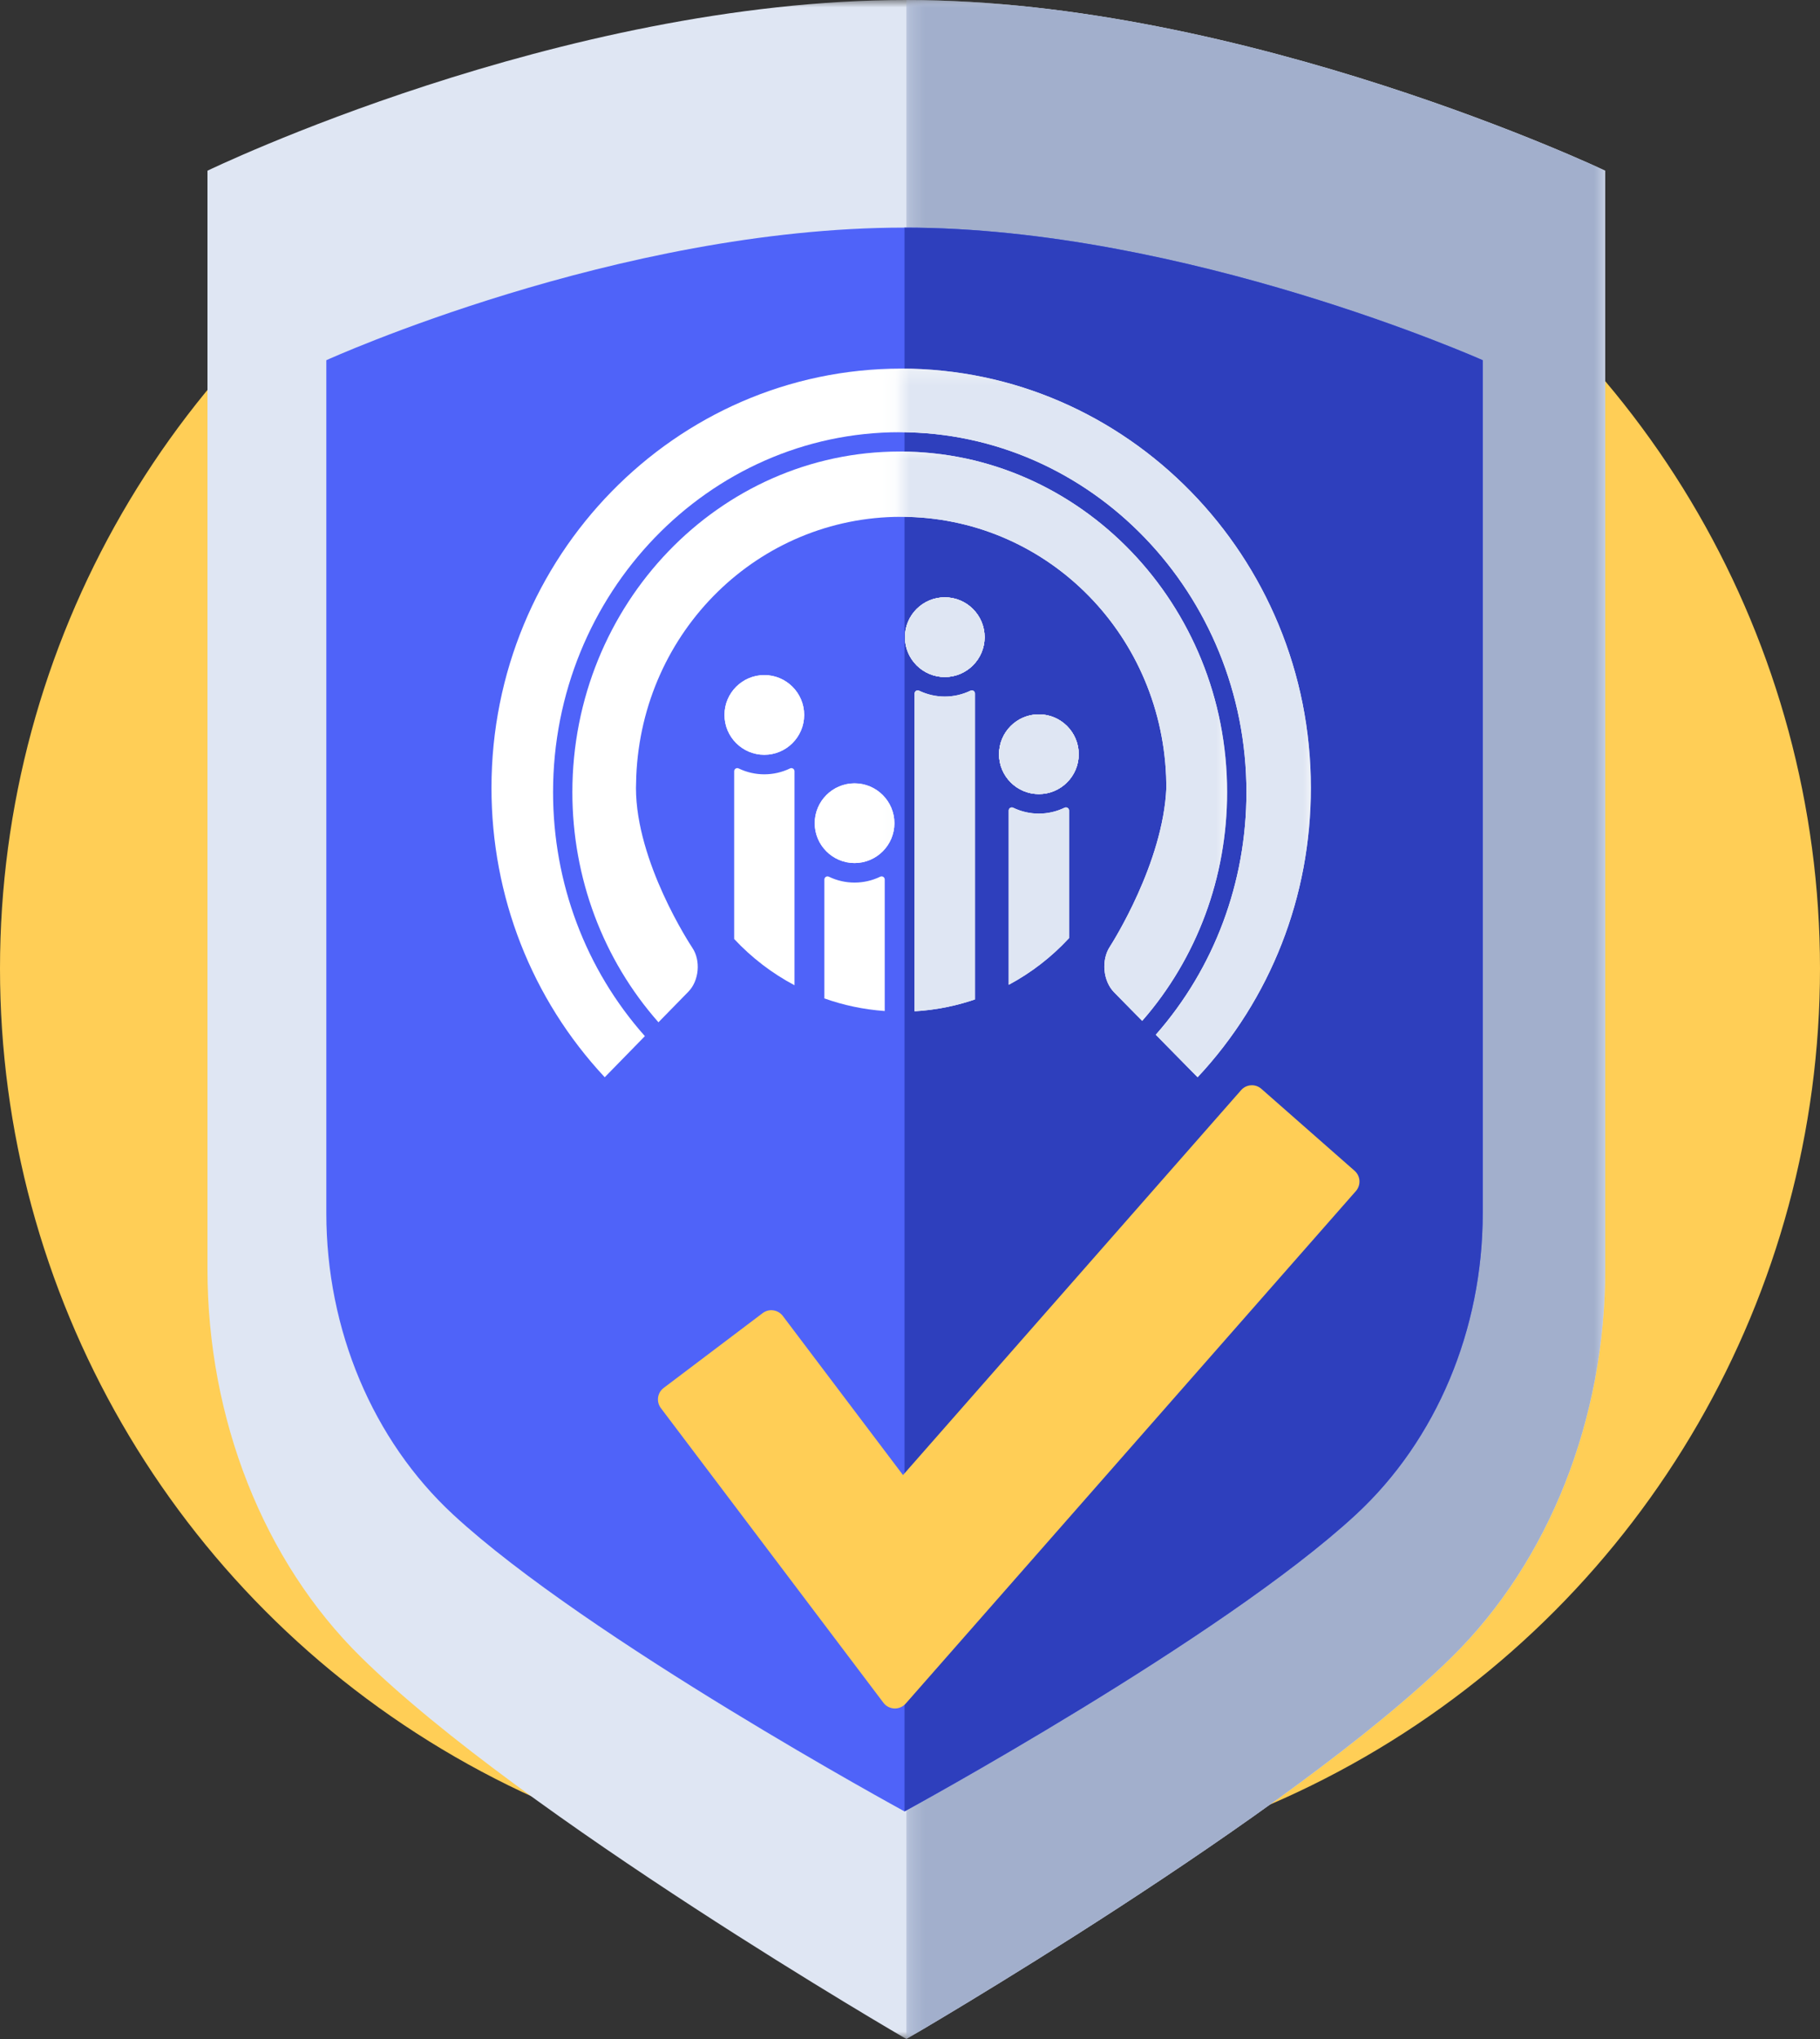
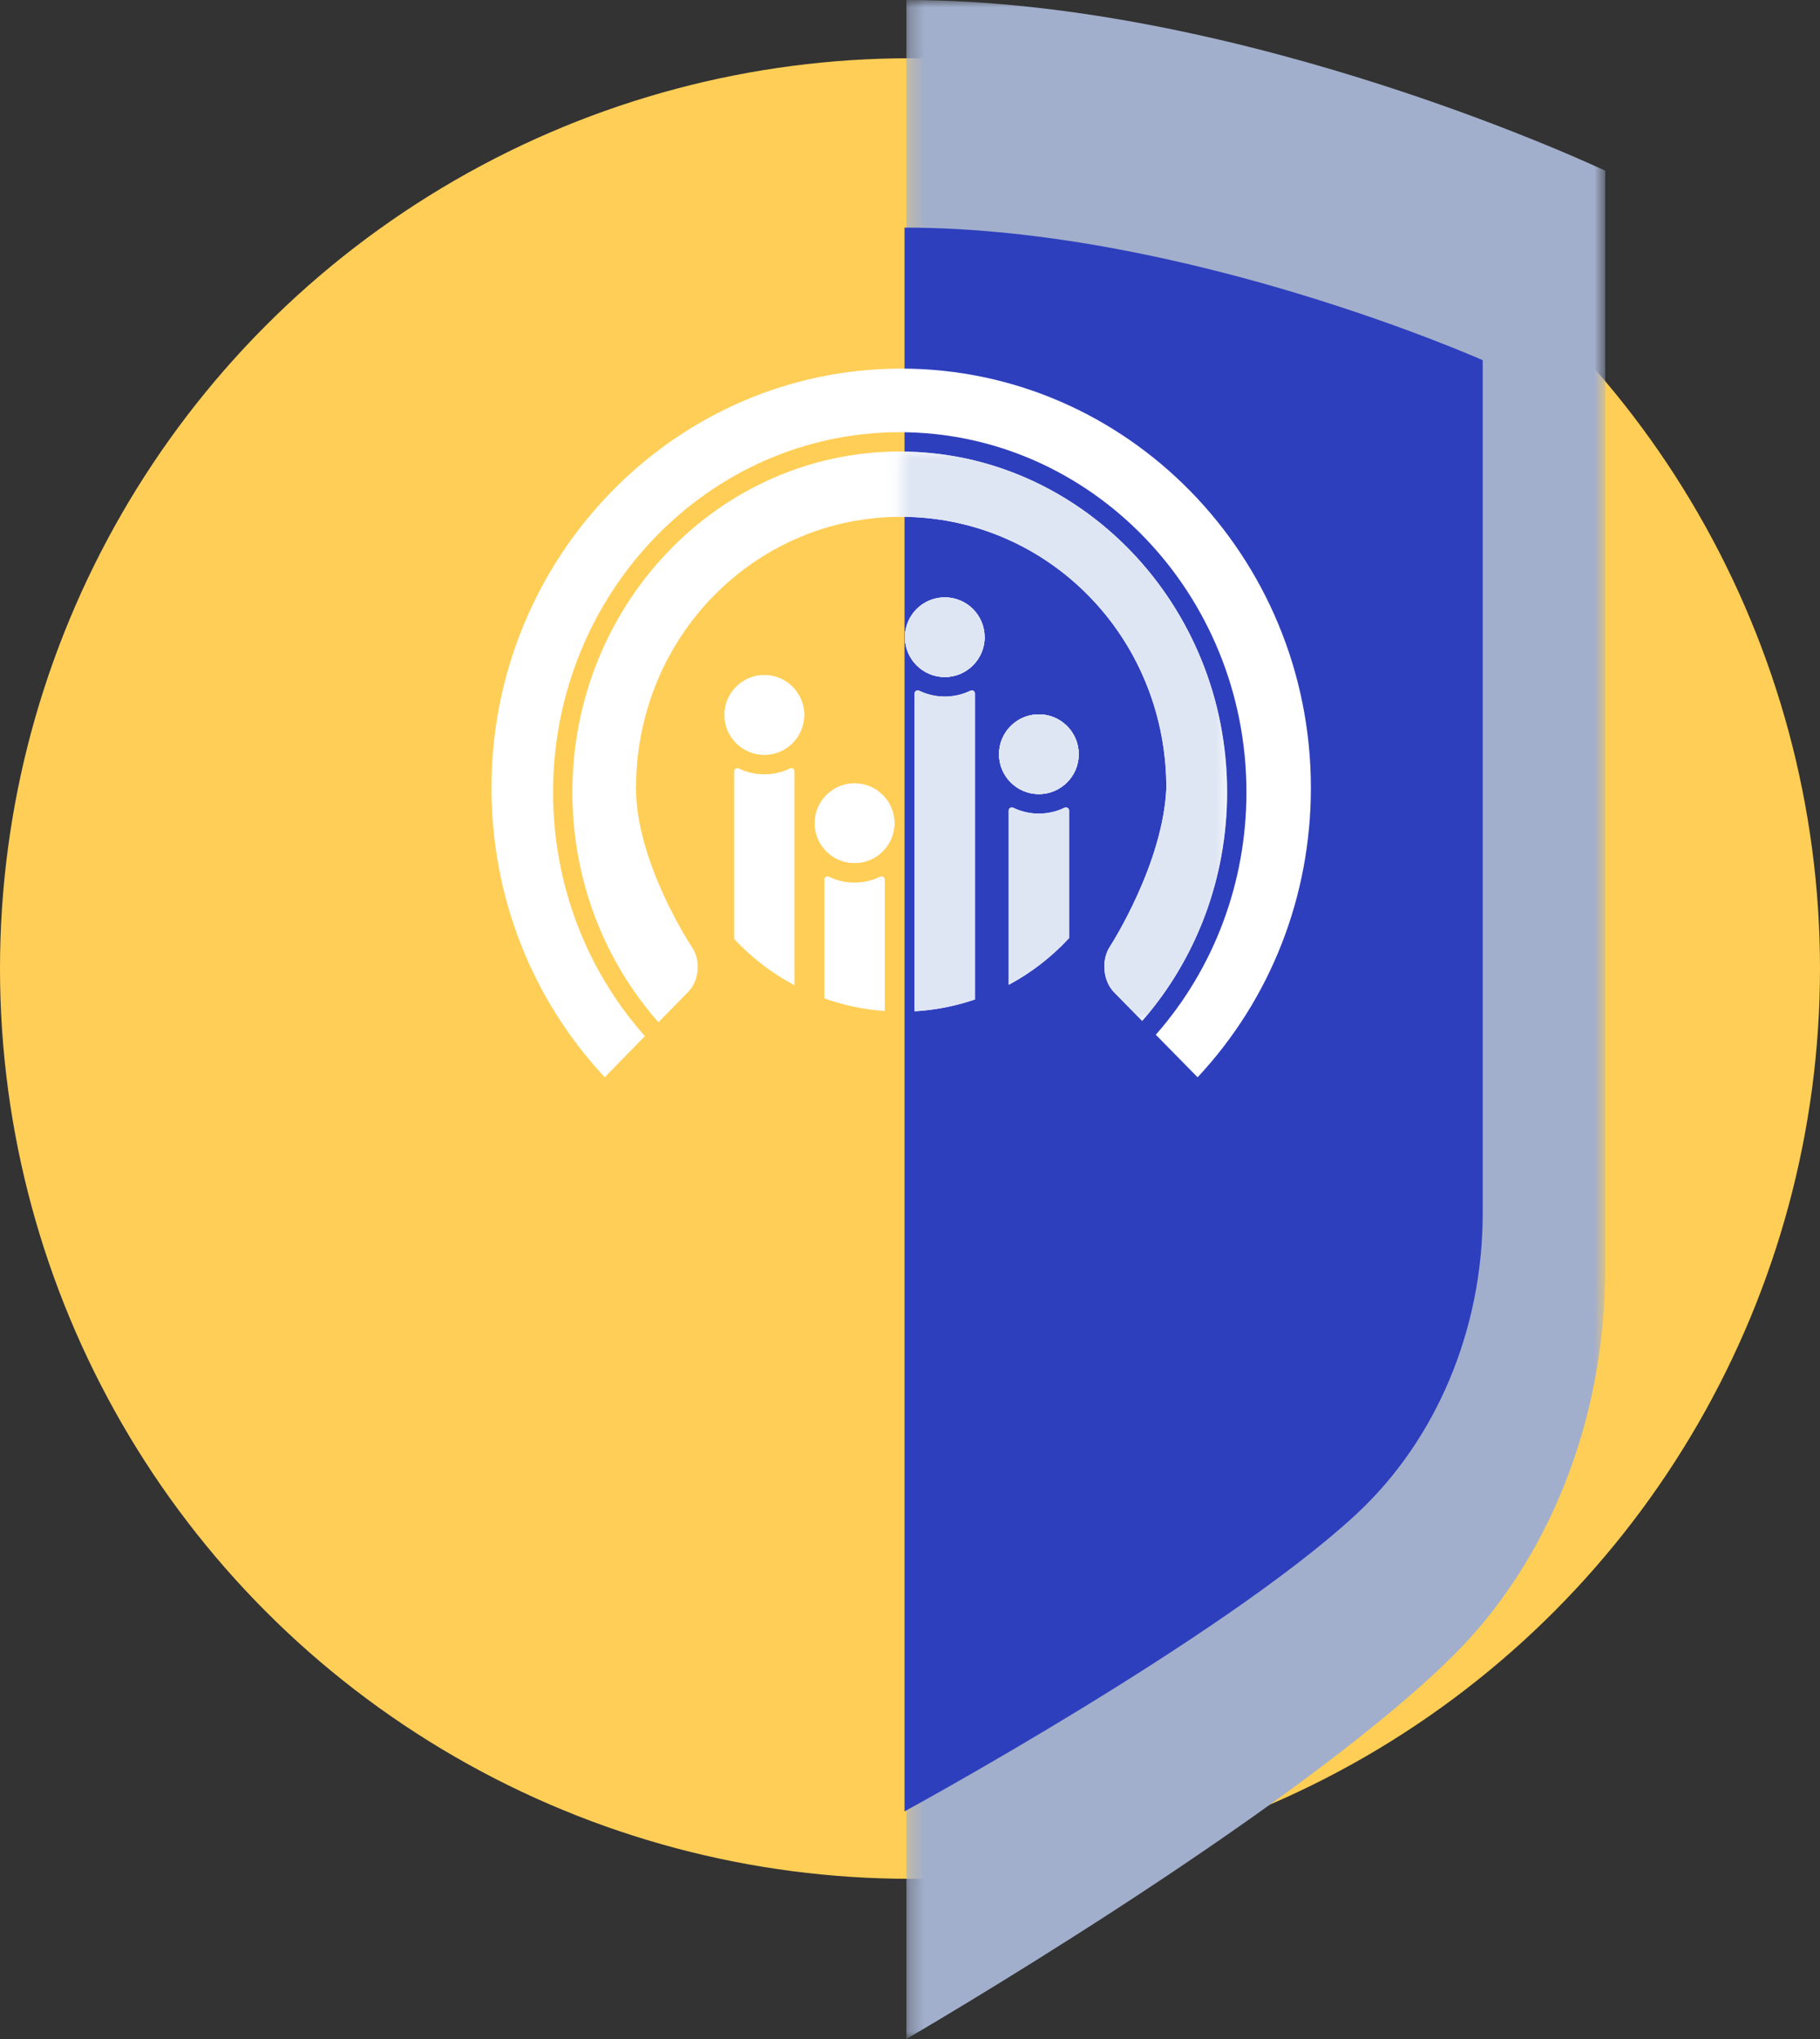
<svg xmlns="http://www.w3.org/2000/svg" xmlns:xlink="http://www.w3.org/1999/xlink" width="125px" height="140px" viewBox="0 0 125 140" version="1.1">
  <rect x="0" y="0" width="125" height="140" fill="#333333" stroke="none" />
  <title>48F773EE-03F3-495D-BF31-DAD6604799F4</title>
  <desc>Created with sketchtool.</desc>
  <defs>
-     <polygon id="path-1" points="0 0 102.248 0 102.248 140 0 140" />
    <polygon id="path-3" points="0.249 -1.42108547e-14 48.249 -1.42108547e-14 48.249 140 0.249 140" />
    <polygon id="path-5" points="0.894 0.309 29.033 0.309 29.033 48.967 0.894 48.967" />
    <polygon id="path-7" points="0.894 0.002 23.28 0.002 23.28 39.191 0.894 39.191" />
    <polygon id="path-9" points="0.894 0.013 13.088 0.013 13.088 18.258 0.894 18.258" />
  </defs>
  <g id="Page-1" stroke="none" stroke-width="1" fill="none" fill-rule="evenodd">
    <g id="Support-Contact-Desktop" transform="translate(-539, -1107)">
      <g id="Group-10" transform="translate(539, 1107)">
        <circle id="Oval-Copy" fill="#FFCE56" cx="62.5" cy="66.5" r="62.5" />
        <g id="Group-62" transform="translate(11, 0)">
          <g id="Group-33">
            <g id="Group-3">
              <mask id="mask-2" fill="white">
                <use xlink:href="#path-1" />
              </mask>
              <g id="Clip-2" />
-               <path d="M99.249,87.137 C99.249,97.424 95.396,107.185 88.718,113.767 C77.602,124.719 51.249,140 51.249,140 C51.249,140 24.895,124.719 13.779,113.767 C7.1,107.185 3.249,97.424 3.249,87.137 L3.249,11.721 C3.249,11.721 27.454,-0 51.249,-0 C74.561,-0 99.249,11.721 99.249,11.721 L99.249,87.137 Z" id="Fill-1" fill="#DFE6F3" mask="url(#mask-2)" />
            </g>
            <g id="Group-6" transform="translate(51, 0)">
              <mask id="mask-4" fill="white">
                <use xlink:href="#path-3" />
              </mask>
              <g id="Clip-5" />
              <path d="M37.718,113.767 C44.396,107.185 48.249,97.424 48.249,87.137 L48.249,11.721 C48.249,11.721 23.561,-0 0.249,-0 L0.249,140 C0.249,140 26.602,124.719 37.718,113.767" id="Fill-4" fill="#A2AFCC" mask="url(#mask-4)" />
            </g>
-             <path d="M90.835,83.311 C90.835,91.301 87.648,98.884 82.122,103.996 C72.927,112.503 51.124,124.373 51.124,124.373 C51.124,124.373 29.321,112.503 20.126,103.996 C14.6,98.884 11.413,91.301 11.413,83.311 L11.413,24.732 C11.413,24.732 31.439,15.628 51.124,15.628 C70.41,15.628 90.835,24.732 90.835,24.732 L90.835,83.311 Z" id="Fill-7" fill="#4F63F9" />
            <path d="M82.122,103.995 C87.648,98.883 90.835,91.301 90.835,83.31 L90.835,24.732 C90.835,24.732 70.41,15.628 51.124,15.628 L51.124,124.372 C51.124,124.372 72.927,112.502 82.122,103.995" id="Fill-9" fill="#2E3FBD" />
            <path d="M50.894,25.309 C35.378,25.309 22.755,38.223 22.755,54.096 C22.755,61.544 25.515,68.59 30.534,73.965 L33.292,71.143 C29.223,66.565 26.985,60.626 26.985,54.392 C26.985,40.763 37.665,29.676 50.795,29.676 C63.925,29.676 74.607,40.763 74.607,54.392 C74.607,60.578 72.398,66.482 68.381,71.047 L71.253,73.967 C76.273,68.591 79.033,61.544 79.033,54.096 C79.033,38.223 66.411,25.309 50.894,25.309" id="Fill-11" fill="#FFFFFF" />
            <path d="M50.795,31.002 C38.397,31.002 28.311,41.495 28.311,54.392 C28.311,60.268 30.408,65.868 34.223,70.191 L36.278,68.091 C37.013,67.339 37.14,65.961 36.555,65.083 C36.397,64.844 32.679,59.182 32.679,54.096 L32.699,53.306 C33.111,43.311 41.104,35.485 50.894,35.485 C60.684,35.485 68.676,43.309 69.09,53.296 L69.108,54.08 C68.892,59.255 65.383,64.757 65.234,64.99 C64.621,65.913 64.752,67.352 65.518,68.134 L67.447,70.097 C71.21,65.786 73.28,60.22 73.28,54.392 C73.28,41.495 63.192,31.002 50.795,31.002" id="Fill-13" fill="#FFFFFF" />
            <path d="M53.889,41.013 C55.398,41.013 56.625,42.24 56.625,43.749 C56.625,45.257 55.398,46.485 53.889,46.485 C52.38,46.485 51.152,45.257 51.152,43.749 C51.152,42.24 52.38,41.013 53.889,41.013 M60.351,49.049 C61.86,49.049 63.088,50.277 63.088,51.786 C63.088,53.294 61.86,54.522 60.351,54.522 C58.841,54.522 57.615,53.294 57.615,51.786 C57.615,50.277 58.841,49.049 60.351,49.049 M47.692,59.258 C46.184,59.258 44.955,58.03 44.955,56.522 C44.955,55.013 46.184,53.785 47.692,53.785 C49.202,53.785 50.429,55.013 50.429,56.522 C50.429,58.03 49.202,59.258 47.692,59.258 M41.494,51.826 C39.985,51.826 38.758,50.597 38.758,49.088 C38.758,47.579 39.985,46.351 41.494,46.351 C43.004,46.351 44.232,47.579 44.232,49.088 C44.232,50.597 43.004,51.826 41.494,51.826" id="Fill-15" fill="#FFFFFF" />
            <path d="M41.495,46.351 C39.984,46.351 38.758,47.579 38.758,49.087 C38.758,50.597 39.984,51.825 41.495,51.825 C43.005,51.825 44.231,50.597 44.231,49.087 C44.231,47.579 43.005,46.351 41.495,46.351" id="Fill-17" fill="#FFFFFF" />
            <path d="M43.262,52.761 C42.143,53.3 40.848,53.301 39.729,52.761 C39.663,52.729 39.584,52.734 39.524,52.773 C39.46,52.812 39.424,52.88 39.424,52.953 L39.424,64.473 C40.613,65.748 42.012,66.825 43.567,67.648 L43.567,52.953 C43.567,52.88 43.529,52.812 43.467,52.773 C43.405,52.734 43.326,52.729 43.262,52.761 Z" id="Fill-19" fill="#FFFFFF" />
            <path d="M47.692,53.785 C46.184,53.785 44.956,55.014 44.956,56.522 C44.956,58.03 46.184,59.258 47.692,59.258 C49.202,59.258 50.429,58.03 50.429,56.522 C50.429,55.014 49.202,53.785 47.692,53.785" id="Fill-21" fill="#FFFFFF" />
            <path d="M49.664,60.206 C49.601,60.167 49.524,60.163 49.458,60.194 C48.34,60.734 47.045,60.735 45.926,60.195 C45.86,60.164 45.78,60.168 45.72,60.206 C45.657,60.245 45.619,60.313 45.619,60.387 L45.619,68.552 C46.93,69.02 48.319,69.315 49.764,69.418 L49.764,60.387 C49.764,60.313 49.727,60.245 49.664,60.206" id="Fill-23" fill="#FFFFFF" />
            <path d="M60.351,54.522 C61.86,54.522 63.088,53.294 63.088,51.786 C63.088,50.277 61.86,49.049 60.351,49.049 C58.841,49.049 57.615,50.277 57.615,51.786 C57.615,53.294 58.841,54.522 60.351,54.522" id="Fill-25" fill="#FFFFFF" />
            <path d="M62.324,55.47 C62.262,55.431 62.182,55.427 62.117,55.458 C60.998,55.998 59.707,55.999 58.587,55.46 C58.519,55.428 58.44,55.432 58.38,55.471 C58.317,55.51 58.28,55.578 58.28,55.652 L58.28,67.618 C59.837,66.785 61.236,65.698 62.424,64.411 L62.424,55.65 C62.424,55.578 62.386,55.509 62.324,55.47" id="Fill-27" fill="#FFFFFF" />
-             <path d="M53.889,46.485 C55.398,46.485 56.625,45.257 56.625,43.749 C56.625,42.24 55.398,41.013 53.889,41.013 C52.38,41.013 51.152,42.24 51.152,43.749 C51.152,45.257 52.38,46.485 53.889,46.485" id="Fill-29" fill="#FFFFFF" />
+             <path d="M53.889,46.485 C55.398,46.485 56.625,45.257 56.625,43.749 C52.38,41.013 51.152,42.24 51.152,43.749 C51.152,45.257 52.38,46.485 53.889,46.485" id="Fill-29" fill="#FFFFFF" />
            <path d="M55.862,47.434 C55.8,47.395 55.721,47.392 55.655,47.423 C54.535,47.962 53.243,47.962 52.123,47.423 C52.056,47.392 51.979,47.395 51.916,47.434 C51.855,47.473 51.815,47.541 51.815,47.615 L51.815,69.436 C53.259,69.352 54.649,69.072 55.962,68.623 L55.962,47.615 C55.962,47.541 55.924,47.473 55.862,47.434" id="Fill-31" fill="#FFFFFF" />
          </g>
          <g id="Group-59" transform="translate(50, 25)">
            <g id="Group-36">
              <mask id="mask-6" fill="white">
                <use xlink:href="#path-5" />
              </mask>
              <g id="Clip-35" />
-               <path d="M0.894,0.309 C-14.622,0.309 -27.245,13.223 -27.245,29.096 C-27.245,36.544 -24.485,43.59 -19.466,48.965 L-16.708,46.143 C-20.777,41.565 -23.015,35.626 -23.015,29.392 C-23.015,15.763 -12.335,4.676 0.795,4.676 C13.925,4.676 24.607,15.763 24.607,29.392 C24.607,35.578 22.398,41.482 18.381,46.047 L21.253,48.967 C26.273,43.591 29.033,36.544 29.033,29.096 C29.033,13.223 16.411,0.309 0.894,0.309" id="Fill-34" fill="#DFE6F3" mask="url(#mask-6)" />
            </g>
            <g id="Group-39" transform="translate(0, 6)">
              <mask id="mask-8" fill="white">
                <use xlink:href="#path-7" />
              </mask>
              <g id="Clip-38" />
              <path d="M0.795,0.002 C-11.603,0.002 -21.689,10.495 -21.689,23.392 C-21.689,29.268 -19.592,34.868 -15.777,39.191 L-13.722,37.091 C-12.987,36.339 -12.86,34.961 -13.445,34.083 C-13.603,33.844 -17.321,28.182 -17.321,23.096 L-17.301,22.306 C-16.889,12.311 -8.896,4.485 0.894,4.485 C10.684,4.485 18.676,12.309 19.09,22.296 L19.108,23.08 C18.892,28.255 15.383,33.757 15.234,33.99 C14.621,34.913 14.752,36.352 15.518,37.134 L17.447,39.097 C21.21,34.786 23.28,29.22 23.28,23.392 C23.28,10.495 13.192,0.002 0.795,0.002" id="Fill-37" fill="#DFE6F3" mask="url(#mask-8)" />
            </g>
            <g id="Group-42" transform="translate(0, 16)">
              <mask id="mask-10" fill="white">
                <use xlink:href="#path-9" />
              </mask>
              <g id="Clip-41" />
              <path d="M3.889,0.013 C5.398,0.013 6.625,1.24 6.625,2.749 C6.625,4.257 5.398,5.485 3.889,5.485 C2.38,5.485 1.152,4.257 1.152,2.749 C1.152,1.24 2.38,0.013 3.889,0.013 M10.351,8.049 C11.86,8.049 13.088,9.277 13.088,10.786 C13.088,12.294 11.86,13.522 10.351,13.522 C8.841,13.522 7.615,12.294 7.615,10.786 C7.615,9.277 8.841,8.049 10.351,8.049 M-2.308,18.258 C-3.816,18.258 -5.045,17.03 -5.045,15.522 C-5.045,14.013 -3.816,12.785 -2.308,12.785 C-0.798,12.785 0.429,14.013 0.429,15.522 C0.429,17.03 -0.798,18.258 -2.308,18.258 M-8.506,10.826 C-10.015,10.826 -11.242,9.597 -11.242,8.088 C-11.242,6.579 -10.015,5.351 -8.506,5.351 C-6.996,5.351 -5.768,6.579 -5.768,8.088 C-5.768,9.597 -6.996,10.826 -8.506,10.826" id="Fill-40" fill="#DFE6F3" mask="url(#mask-10)" />
            </g>
            <path d="M10.351,29.522 C11.86,29.522 13.088,28.294 13.088,26.786 C13.088,25.277 11.86,24.049 10.351,24.049 C8.841,24.049 7.615,25.277 7.615,26.786 C7.615,28.294 8.841,29.522 10.351,29.522" id="Fill-51" fill="#DFE6F3" />
            <path d="M12.117,30.458 C10.998,30.998 9.707,30.999 8.587,30.46 C8.519,30.428 8.44,30.432 8.38,30.471 C8.317,30.51 8.28,30.578 8.28,30.652 L8.28,42.618 C9.837,41.785 11.236,40.698 12.424,39.411 L12.424,30.65 C12.424,30.578 12.386,30.509 12.324,30.47 C12.262,30.431 12.182,30.427 12.117,30.458 Z" id="Fill-53" fill="#DFE6F3" />
            <path d="M3.889,21.485 C5.398,21.485 6.625,20.257 6.625,18.749 C6.625,17.24 5.398,16.013 3.889,16.013 C2.38,16.013 1.152,17.24 1.152,18.749 C1.152,20.257 2.38,21.485 3.889,21.485" id="Fill-55" fill="#DFE6F3" />
            <path d="M5.862,22.434 C5.8,22.395 5.721,22.392 5.655,22.423 C4.535,22.962 3.243,22.962 2.123,22.423 C2.056,22.392 1.979,22.395 1.916,22.434 C1.855,22.473 1.815,22.541 1.815,22.615 L1.815,44.436 C3.259,44.352 4.649,44.072 5.962,43.623 L5.962,22.615 C5.962,22.541 5.924,22.473 5.862,22.434" id="Fill-57" fill="#DFE6F3" />
          </g>
-           <path d="M82.034,80.387 L75.633,74.761 C75.436,74.587 75.175,74.498 74.918,74.517 C74.656,74.534 74.412,74.654 74.24,74.851 L51.019,101.28 L42.763,90.352 C42.605,90.143 42.37,90.006 42.111,89.97 C41.852,89.931 41.59,90.002 41.38,90.16 L34.581,95.297 C34.145,95.626 34.059,96.245 34.388,96.68 L49.675,116.914 C49.853,117.151 50.13,117.295 50.428,117.306 L50.464,117.306 C50.746,117.306 51.017,117.184 51.205,116.97 L82.124,81.78 C82.484,81.37 82.445,80.746 82.034,80.387" id="Fill-60" fill="#FFCE56" />
        </g>
      </g>
    </g>
  </g>
</svg>